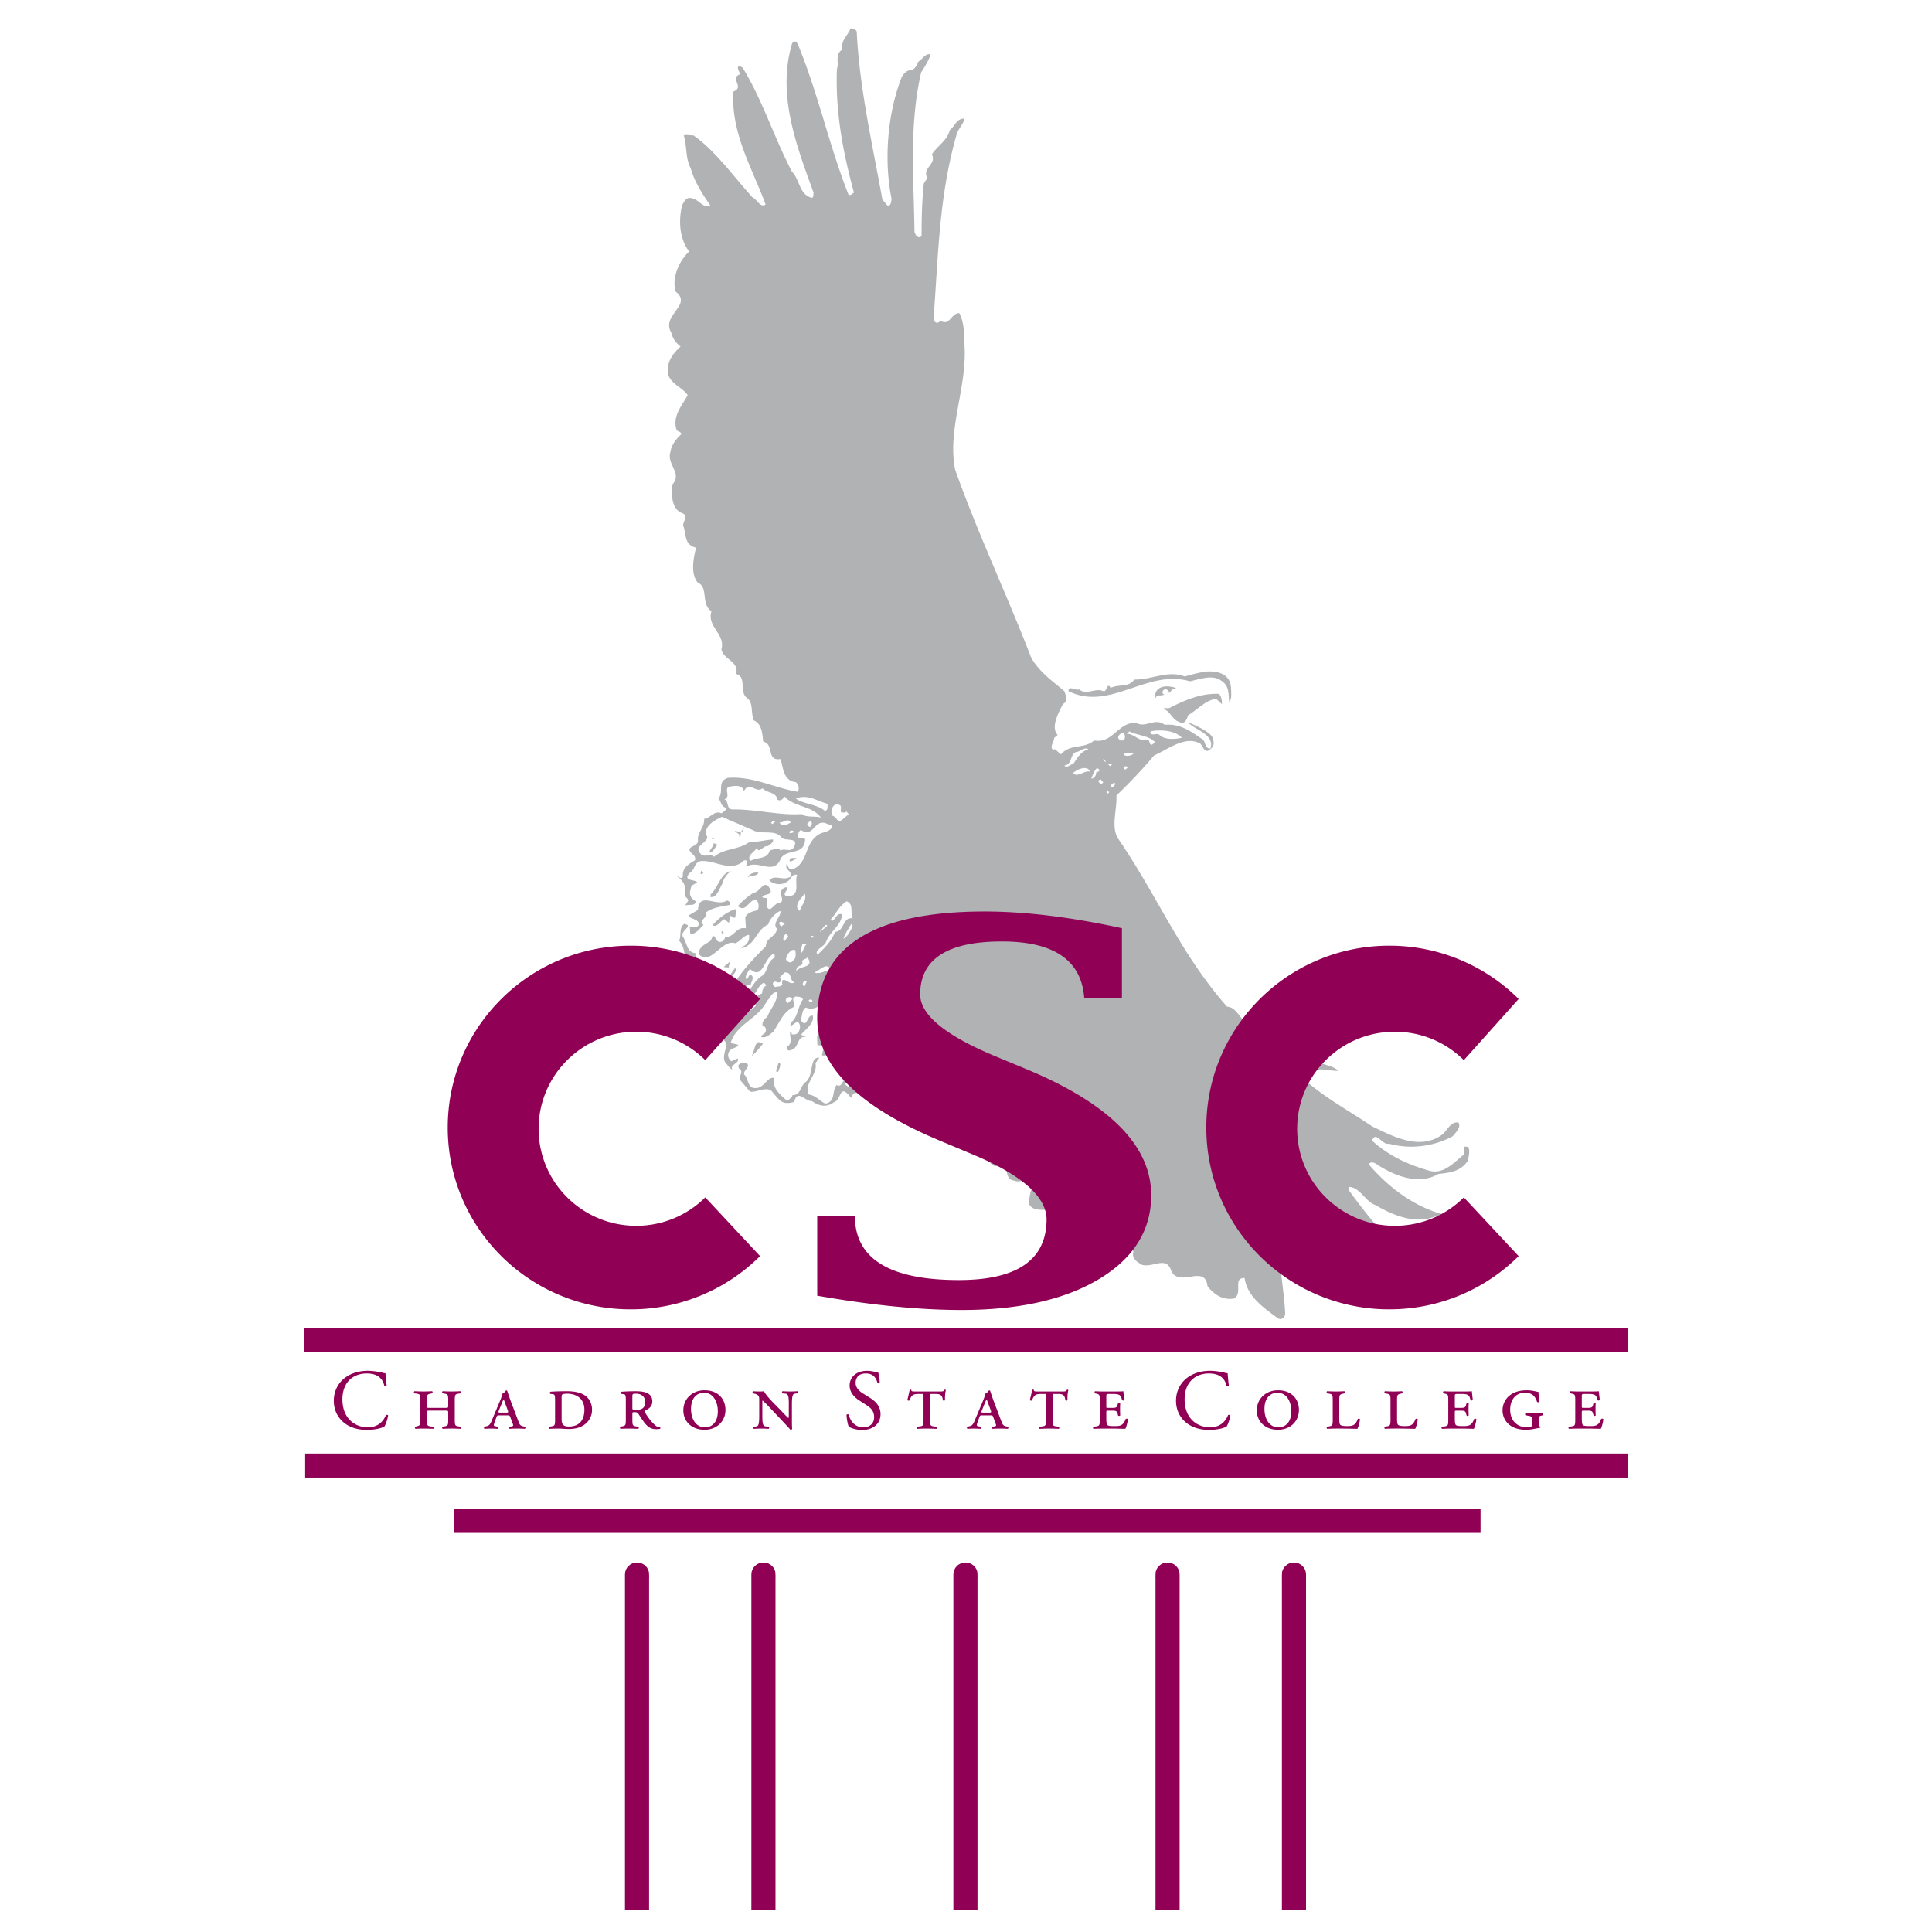
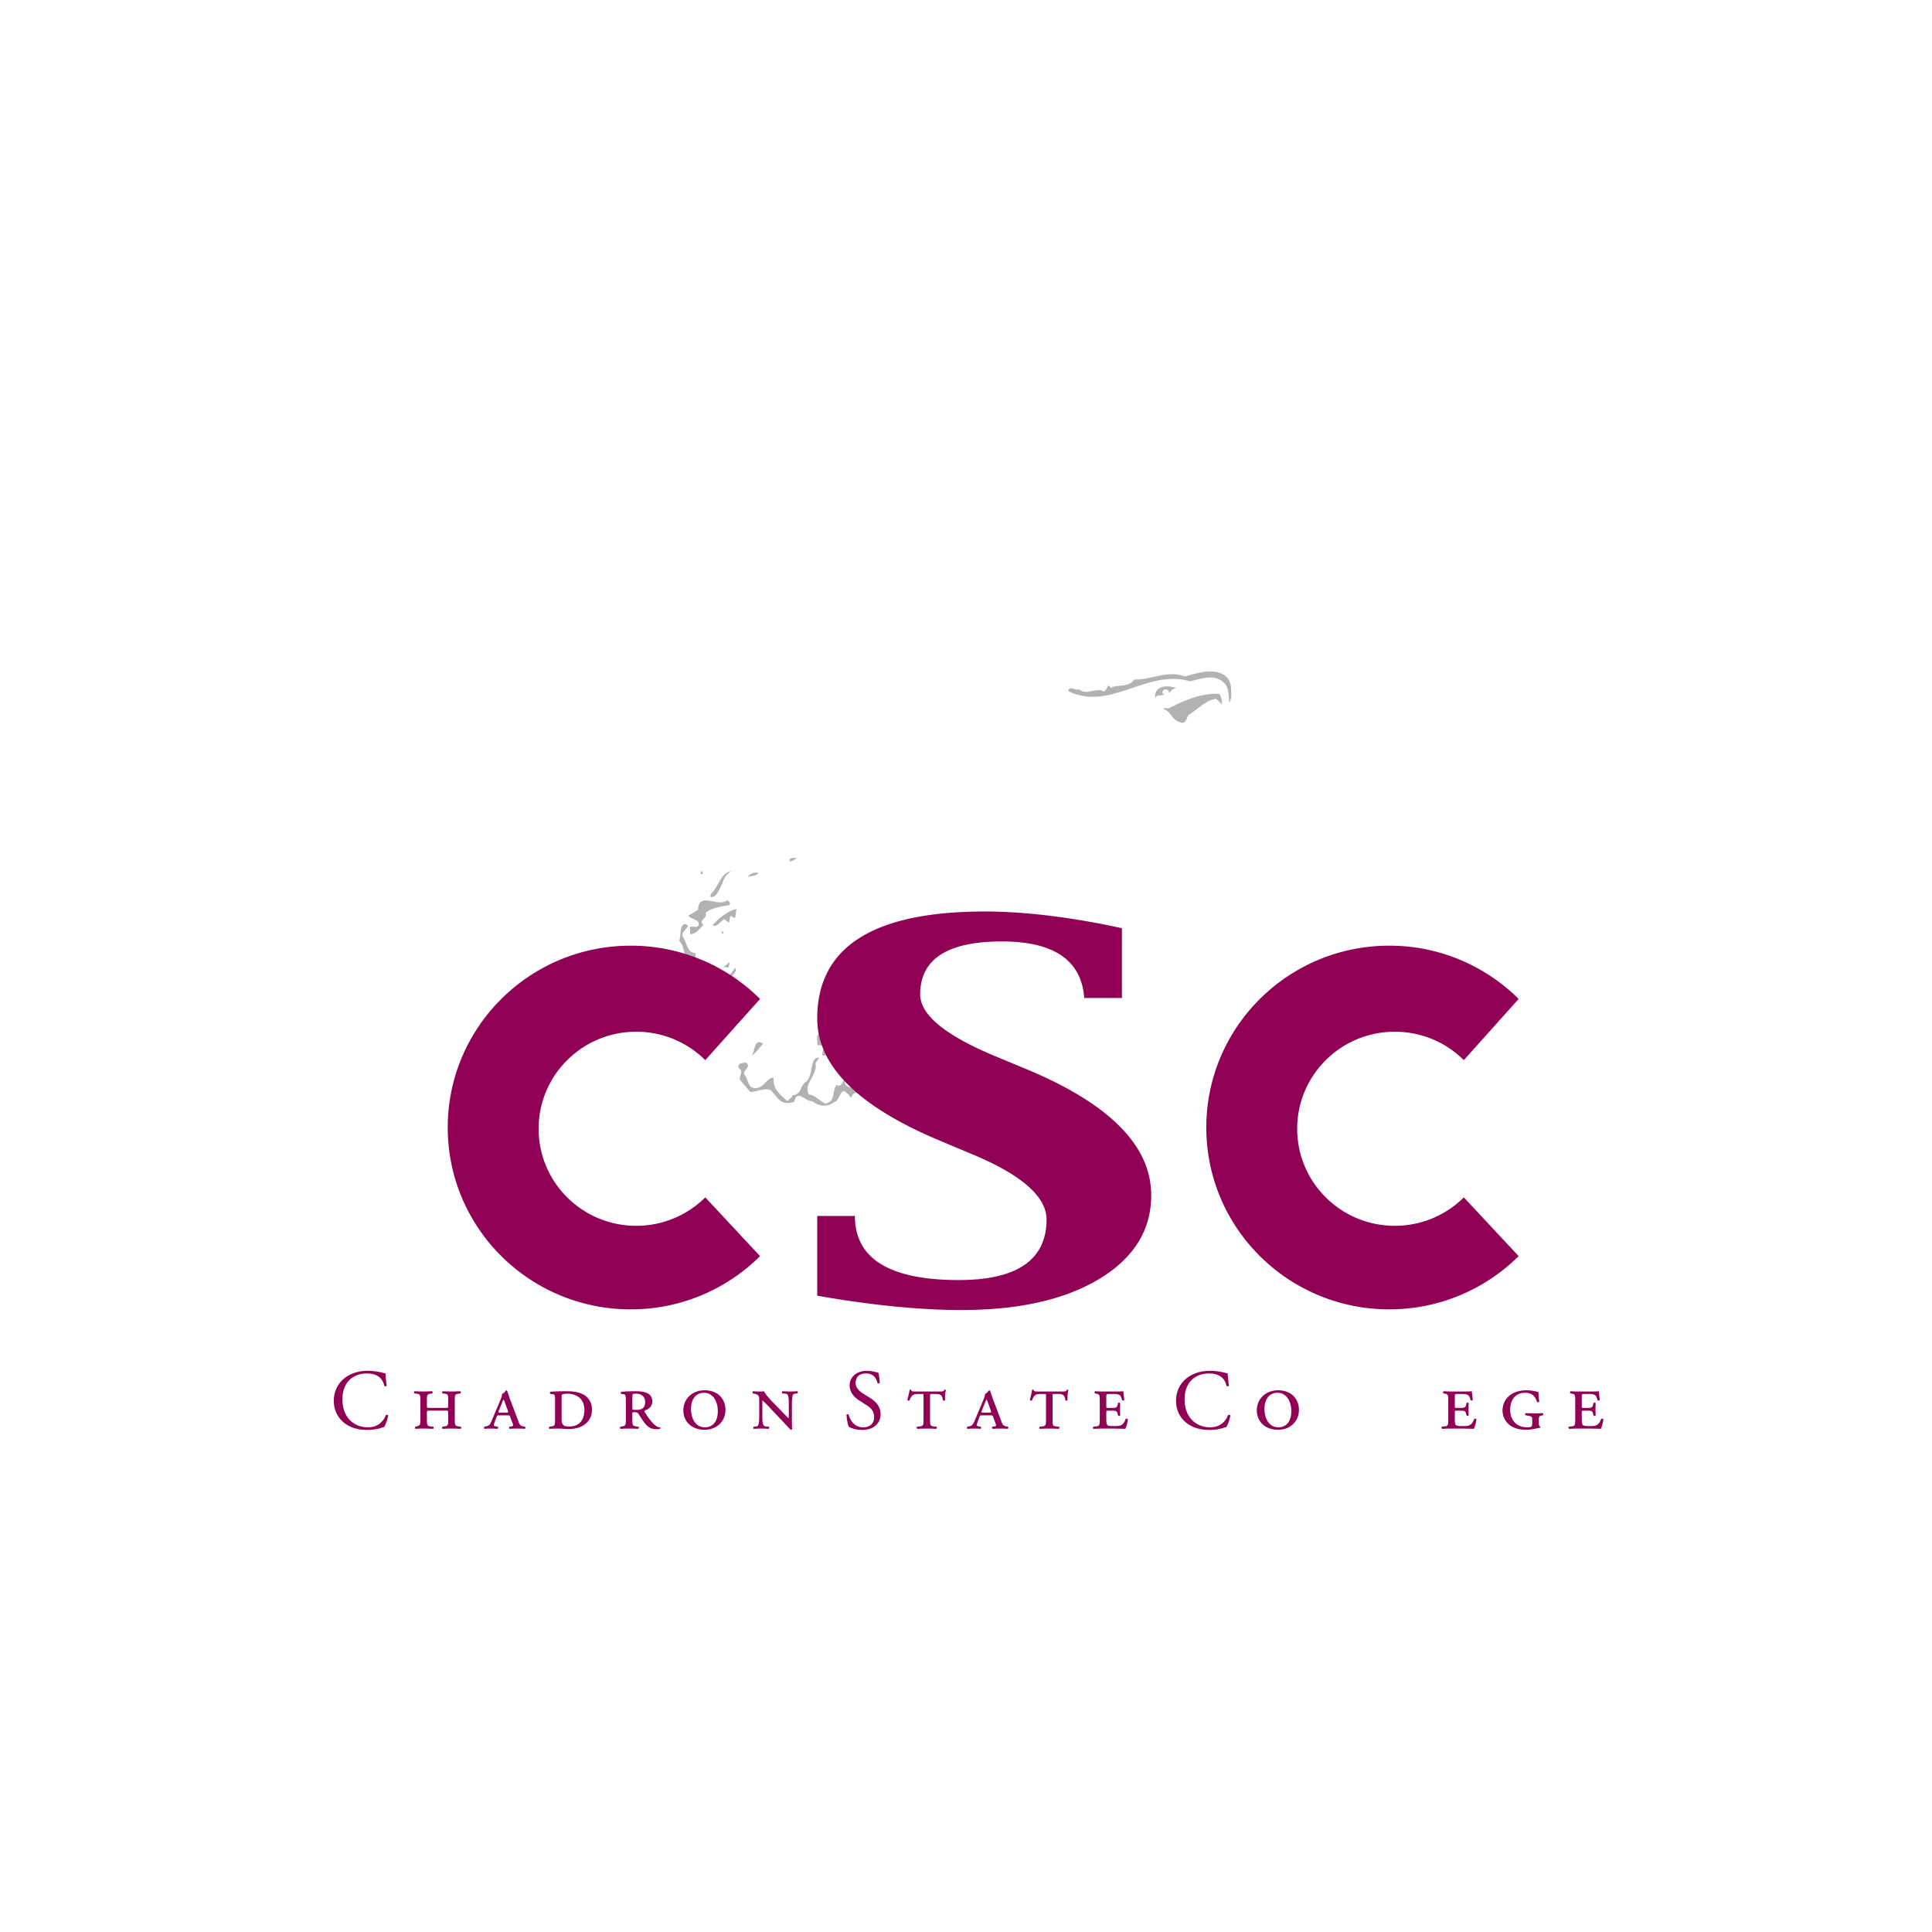
<svg xmlns="http://www.w3.org/2000/svg" width="2500" height="2500" viewBox="0 0 192.756 192.756">
  <g fill-rule="evenodd" clip-rule="evenodd">
    <path fill="#fff" d="M0 0h192.756v192.756H0V0z" />
-     <path d="M118.547 72.071c.594.755 2.682 1.162 2.225 2.606-.516.05-.479-.562-.738-.868-1.131-.785-2.275-1.647-3.828-1.493-1.023-.774-1.873.38-2.893-.211-1.803-.024-2.279 2.117-4.154 1.77-.988.885-2.408.297-3.311 1.393l-.613-.539c-.037.078-.111.044-.197.069-.34-.337.137-.739.129-1.171l.355-.299c-.721-.785.08-2.183.529-3.093.57-.288.262-.892.141-1.274-1.158-.995-2.488-1.895-3.303-3.33-2.434-6.321-5.35-12.434-7.595-18.775-.819-4.071 1.267-8.331.922-12.572-.016-1.089-.036-2.132-.504-3.039-.831-.02-.958 1.386-1.934.719-.003.24-.36.302-.481.158l-.165-.191c.488-6.433.538-12.299 2.292-18.448.146-.604.656-1.031.801-1.635-.746-.096-.972.771-1.475 1.144-.188.976-1.253 1.584-1.776 2.412.511 1.012-1.037 1.36-.445 2.351l-.357.541c-.184 1.696-.236 3.615-.225 5.246-.34.379-.656-.17-.71-.417-.064-5.289-.561-10.596.669-15.917.385-.565.717-1.137.948-1.765-.491-.213-.898.565-1.235.705-.121.343-.353.783-.742.868-.401-.047-.746.386-.913.67-1.458 3.737-1.778 8.389-1.01 12.166-.048.186-.023.692-.396.671l-.525-.615c-.986-5.528-2.273-10.982-2.558-16.764-.065-.134-.311-.362-.613-.298-.297.73-.997 1.223-.881 2.14-.702.49-.241 1.211-.48 1.896-.172 4.283.618 8.382 1.7 12.34-.179.096-.309.305-.542.208-1.982-5.017-3.072-10.311-5.169-15.277l-.407.002c-1.646 5.192.396 10.402 2.092 15.085-.069.153.063.426-.188.498-1.257-.337-1.177-1.799-1.979-2.618-1.784-3.41-2.935-7.155-4.927-10.384-.762-.418-.392.379-.206.656-1.18.413.479 1.28-.705 1.747-.263 4.123 1.882 7.652 3.212 11.257-.527.391-.854-.531-1.323-.717-1.922-2.135-3.719-4.666-5.871-6.168-.3.009-.693-.091-.973 0 .341 1.062.156 2.276.693 3.267.366 1.328 1.148 2.547 1.963 3.736-.683.336-1.146-.621-1.859-.74-.58-.139-.739.331-.969.719-.373 1.659-.231 3.326.708 4.604-.994.933-1.774 2.648-1.331 4.009 1.712 1.344-1.495 2.319-.448 4.085.129.562.455 1.007.927 1.384-.689.628-1.224 1.32-1.27 2.224-.151 1.383 1.378 1.732 1.98 2.62-.547 1.037-1.521 2.048-1.13 3.403.078.274.413.184.513.483-.57.531-1.01 1.092-1.122 1.856-.348 1.21 1.304 2.129.129 3.266.018 1.037 0 2.456 1.173 2.814.455.29-.002.774-.018 1.171.333.872.08 1.953 1.289 2.231-.247 1.025-.578 2.558.161 3.477 1.13.49.274 2.125 1.379 2.877-.488 1.521 1.423 2.268.989 3.79.256 1.083 1.735 1.135 1.483 2.458 1.095.326.236 1.777 1.085 2.406.647.463.345 1.492.669 2.229.775.304.856 1.296.931 2.103 1.157.275.265 1.99 1.749 1.748.229.869.298 2.206 1.5 2.3.324.254.357.661.218.969-2.309-.364-4.465-1.574-6.968-1.394-1.14.34-.389 1.341-.953 2.058.33.442.236.814.815.951-.055.233-.341.384-.519.531-.743-.333-1.104.501-1.731.546.066.856-.713 1.37-.612 2.152.036.646-1.083.528-.796 1.102.235.336.601.41.497.887-.576.336-1.328.78-1.2 1.59-.205.408-.427-.028-.641-.04.672.491 1.044 1.043.81 1.963.041.11.37.318.348.527l-.33.518c.245-.255 1.066.113 1.079-.474-.382-.209-.739-.632-.493-1.178-.004-.425.296-.491.642-.683-.096-.355-1.552-.084-.727-.977.545-.317.411-1.065 1.097-1.166 1.416-.133 3.025 1.208 4.322-.082l.271.019-.072.636c1.218-.793 2.755.953 3.463-.854.676-1.005 2.347-.242 2.419-1.894-.007-.189-.926.104-.672-.494-.009-.188.085-.315.234-.441 1.361.877 1.295-1.235 2.657-.596.178.089.397.047.481.263-.068.344-.654.554-1.042.638-1.836.776-1.217 2.998-2.932 3.625-.364.117-.465-.424-.56-.538-.253.602.496.643.432 1.225-.686.58-1.776-.287-2.156.472.602.401 1.27.471 1.919-.033.275-.274.371-.698.843-.567-.321.708.434 2.188-1.012 2.112-.555-.113.055-.536.037-.855-.337-.097-.65.258-.651.552-.014.343.346.765-.109 1.008-.496-.159-.936 1.12-1.305.324l.006-.821c-.128-.038-.349.005-.443-.106.093-.369 1.174-.119.741-.87-.566-.963-.925.352-1.611.444a6.539 6.539 0 0 0-1.575 1.331c.845.635.969-.479 1.77-.674.306.175.408.713.208 1.074-.468.114-1.022.243-1.235.708l.069 1.101c-1.005-.22-1.16.974-2.091.841.005.192-.09.317-.238.447-.854.43-.693-1.297-1.175-.07-.534.395-1.196.576-1.202 1.35 1.153 1.29 2.268-1.529 3.625-1.084.497-.132.841-.804 1.384-.827.108.484-.17 1.056-.725 1.185l.013.136c1.447-.404 1.354-1.77 2.633-2.366.14-.552.748-1.157 1.201-1.35.155.542-.862 1.21-.331 1.776-.091.843-1.093.87-1.109 1.747-1.64 1.672-3.486 3.516-4.04 5.866-.835.461-.8 1.398-1.062 2.047-.073.209.045.348.048.535.817-.541.931-2.08 2.219-2.012.421-.406.913-1.203 1.592-1.002.146.164.32.307.211.541-.838.754-1.838 1.264-2.447 2.404-.649-.227-.667.654-1.012.852 1.176.357-.09 1.566.466 2.398.245.223.395.582.681.676-.294-.521.796-.619.526-1.115l-.624.287c-.321-.258-.411-.666-.217-.973.263-.416.763-.311.913-.67l-.767-.184c.623-1.965 2.683-2.303 3.647-4.219.327-.279.475-.889.983-.832.084.938-.664 1.615-.976 2.455-.319.225-.51.479-.474.881.324.018.438.449.25.705-.127.156-.377.219-.372.416.443.15.865-.25 1.221-.555.651-.98.972-1.975 2.076-2.471.148-.367-.403-.721.115-1.008.322.014.617.004.75.281-.54.744-.496 1.809-1.229 2.33l-.041.373.703-.494c.376.26.299.709.128 1.045-.162.23-.381.273-.672.23-.046-.053-.013-.131-.032-.211l-.137.014c-.069.398.309 1.139-.347 1.451-.03.266.166.438.421.316.888-.217.541-1.465 1.548-1.301l-.541-.219c.407-.539 1.359-1.1 1.177-1.904-.6-.168-.532 1.404-1.205.434.181-.443.08-.984.515-1.252 1.208.521 1.915-.99 3.047-.736.643-.207 1.26-.441 1.367-1.154.604-.367.629-1.299 1.438-1.309.338-.383.363-1.13 1.038-1.119.501.346-.225.576-.157.955-.411.535.055 1.443-.795 1.824l-.393-.344c-.838.283.053 1.263-.777 1.431-.601 1.041-.07 2.854-.782 3.936.805.521-.418 1.605.025 2.484l.268.014c.582-.635-.321-1.994.851-2.111l.298-.256c.639-1.889.617-3.891 1.614-5.598-.053-1.014.516-2.025.442-3.066-.41.057-.796.385-1.254.138.803-.432 2.014-1.406 2.879-.692-.313 1.667-.035 3.255-.892 4.707-.429-.029-.237-.523-.318-.795-.44.561.068 1.818-.99 2.131.383.213 1.034-.098.938.559-.113.053-.231.148-.365.117.275.203.468.422.427.795-1.378.248.538 1.473-.744 1.879-.133-.271-.101-.588-.173-.916l-.105-.004c.254.654-.701.973-.497 1.574.321.258.967.293.873.898l-.242 1.453c-.467.35-.867.785-1.108 1.275.092.111.315.072.446.102.66-.842 1.542-1.539 1.535-2.688l-.287-.334c.459-1.975.748-4.096 1.133-6.154.866.23-.17 1.775 1.029 1.926.253.414-.216 1-.063 1.541 1.797.365.127 2.301 1.92 2.668 1.264.045.66 1.609 1.621 2.195.417 1.148 1.38 1.916 1.787 3.119-.299 1.742 1.912 1.754 2.269 3.184 1.068.598.582 2.783 2.361 2.057.553.354.189 1.477 1.094 1.578.953.404 1.707-.812 2.346-.24-.537.744-.883 1.658-.805 2.648.389.639 1.27.473 1.834.527.561.541 1.068 1.07 1.898 1.094.502-.135 1.357-.326 1.295.496.666 1.08 1.996-.234 2.873.375.137.699-.51 1.92.494 2.133.744.336 1.439-.824 1.988.055-.213.709.371 1.033.879 1.332 1.154.275 2.451-.965 2.92.664.881 1.57 3.344-.748 3.59 1.455.664.836 1.516 1.416 2.639 1.234.951-.557-.174-2.061 1.062-2.049.252 1.855 1.936 2.992 3.334 4.025.379.213.766-.117.711-.6-.125-2.541-.764-5.082-.398-7.652.326-.039.717-.656.979-.107.842 2.42 2.742 5.008 4.707 6.527.605.115 1.098-.207 1.562-.496-.229-.873-.592-1.717-.736-2.604-.828-1.809-1.654-3.611-2.453-5.443.111-.289.453-.193.633-.104 1.621 2.439 3.832 5.387 7.408 4.49l.549-.074c-2.199-1.857-4.189-4.365-5.943-6.785l.027-.264c1.135.008 1.648 1.451 2.66 1.801 1.725 1.002 4.037 2.037 6.168 1.061l.645.033-.016-.137c-2.928-.799-5.449-2.674-7.455-5.023.283-.383.707-.066.959.105 1.586 1.018 4.039 2.035 5.996.861 1.094-.102 2.242-.248 2.924-1.305.1-.422.24-.971.066-1.361-.879-.311-.119.641-.604.854-.893.752-1.93 1.865-3.266 1.5-2.145-.602-4.094-1.506-5.736-3.008.385-1.051.971.477 1.691.305 2.146.594 4.473.271 6.363-.748.316-.406.848-.857.557-1.377-.826-.074-1.088.812-1.646 1.24-2.25 1.611-4.969.102-6.945-.836-2.662-1.801-5.568-3.297-7.793-5.658.645-.205 1.406.211 2.127.033.75-.197 1.525.113 2.256.074-.43-.506-1.346-.5-1.916-.934-1.377-.771-2.732-1.648-4.307-2.051-.623-.969-1.74-1.086-2.5-1.789-1.15-.094-1.207-1.531-2.357-1.627-4.65-5.271-6.912-10.971-10.795-16.655-.863-1.196-.16-2.944-.242-4.414a51.583 51.583 0 0 0 3.756-3.99c1.445-.637 3.082-2.014 4.604-1.186.273.253.305.711.73.733.518-.291.75-.536.525-1.271-.229-.732-2.455-1.58-2.455-1.58z" fill="#b0b2b4" />
    <path d="M118.217 67.491c-1.734-.658-3.244.328-5.049.31-.607.847-1.586.42-2.354.834-.078-.088-.113-.25-.277-.203-.1.183-.154.419-.387.565-.812-.473-1.717.436-2.482-.216-.424.164-1.057-.462-1.07.18 4.193 2.049 7.824-2.264 12.135-.987.992-.214 2.205-.707 3.107-.068.859.527.705 1.425.807 2.206.146-.35.25-.35.168-1.539-.102-1.483-1.609-1.64-2.393-1.578s-2.205.496-2.205.496z" fill="#b0b2b4" />
    <path d="M116.105 70.763c.607.114.83 1.032 1.535 1.257.584.326.752-.255.908-.67.92-.535 1.729-1.502 2.795-1.63l.561.533a1.518 1.518 0 0 0-.264-1.028c-1.854-.072-3.441.637-5.014 1.434l-.51-.005-.011.109z" fill="#b0b2b4" />
    <path d="M84.837 96.211c.021.076.129.082.182.089l.146-.126-.227-.147c-.032.078-.016.162-.101.184z" fill="#fff" />
    <path fill="#dfe0e1" d="M113.957 75.61l-.207.177.207-.177z" />
    <path d="M67.76 93.856c.436.447.477 1.042.582 1.58.28-.094.57-.292.714.12-.333.329.149.358.319.495.302-.25-.144-.642.054-.955-.938-.026-.879-1.088-1.301-1.649-.313-.601 1.168-1.082.14-1.27-.555.369-.267 1.183-.508 1.679zM72.696 96.533l.121-.583-.624.527.503.056zM72.368 98.299c.369.076.125-.395.325-.521.266-.406.956-.85.648-1.213-.357.542-.9 1.097-.973 1.734zM71.306 99.633c.493.154.421-.408.783-.521l.03-.264c-.399-.051-.794.382-.813.785zM70.426 100.752c.312.369-.062 1.066.375 1.279.058-.051.108-.047.218-.041-.649-.703.656-1.326.121-1.836.035.401-.457.483-.714.598zM69.89 87.196c.133.034.222-.039.283-.091l-.195-.222c-.088.073-.02.211-.088.313zM70.881 89.491c.661.114.873-.83 1.197-1.349.083-.502.615-1.139.892-1.232-1.064.131-1.285 1.61-2.061 2.318l-.028.263z" fill="#b0b2b4" />
    <path d="M68.679 91.347c.201.412 1.131.302 1.031.958-.257.361-.542.028-.912.194.107.247-.006.536.107.727.662-.124.874-.594 1.29-.944-.621-.487.476-.645.189-1.216.706-.544 1.574-.607 2.403-.776.132-.203-.06-.432-.275-.443-.993.698-2.776-.978-2.879.939l-.954.561zM74.603 87.511c.34-.146.9-.086 1.073-.426-.364-.124-.902.084-1.073.426zM78.791 85.95c.247-.011.479-.164.687-.336-.194.015-.793-.148-.687.336zM71.084 92.31c.483.258.776-.417 1.171-.605l.474.371.129-.688c.212.01.297.229.494.162l.124-.873c-.804.193-1.742.889-2.392 1.633zM71.998 93.074c.018.079.101.06.156.065l.058-.055-.168-.195c-.06.055-.063.103-.046.185zM68.529 96.912c.363-.35.896.932.851-.135-.229-.338-.727-.015-.851.135zM70.052 96.309c.071.082.157.062.211.062l.057-.051-.166-.199c-.083.023-.066.103-.102.188zM70.676 97.271c.235-.199.961-.67.543-1.037-.071.395-.87.543-.543 1.037zM70.297 98.746c-.743.385.237.76.083 1.23.006-.58.965-.959.909-1.686-.518-.428-.928.588-1.386.113-.123.394.399.044.394.343zM74.965 105.355c.434-.273.791-.809 1.159-1.219-.903-.64-.76.782-1.159 1.219zM73.815 107.721l1.026 1.203c.723.061 1.347-.461 2.066-.154.819.902 1.016 1.547 2.328 1.168.312-1.367 1.129.008 1.762-.09.675.49 1.461.693 2.198.119.718-.174.559-1.674 1.385-.828l.333.391c.103-.184.19-.5.458-.486l.105.012c.06-.771-1.422-.291-1.146-1.342-.324.029-.306.834-.865.537-.494.559-.047 1.676-1.122 1.857-.59-.273-.959-.826-1.652-.916-.557-1.072.949-2.004.666-3.113l.386-.568c-1.018-.051-.532 1.654-1.287 2.391-.661.359-.472 1.361-1.392 1.359-.029.266-.337.387-.522.592-.733-.686-1.437-1.154-1.361-2.316-.639-.092-.952 1.033-1.785 1.02-.869.057-.697-1-1.149-1.348-.137-.457.733-.758.211-1.188-.352.01-1.03.053-.709.602.48.268-.024.689.066 1.098zM88.422 95.981c.14-.02.294.041.395-.138.049-.184-.175-.388-.423-.315-.075.156-.031.263.028.453zM81.517 103.391l.039.883.642.035-.188.979c.34.098.548-.08.764-.307-.16-.779.272-1.77.994-2.426-.409-.715.77-1.375.268-1.955-.137.256-.095.605-.439.797-.335-.152-.393-.818-.908-.824-.583.876-.595 1.997-1.172 2.818z" fill="#b0b2b4" />
-     <path d="M77.458 106.955c.292.047.218-.281.344-.432-.013-.131.19-.492-.135-.457-.063.288-.25.538-.209.889zM88.215 97.891c.044.055.099.057.186.039l.057-.053-.168-.197c-.059.054-.067.105-.075.211zM83.187 104.631l.13.033-.017-.32c-.116.051-.078.211-.113.287z" fill="#b0b2b4" />
-     <path d="M106.184 76.381c.266.31.607-.125.914-.188.355-.543.787-1.295 1.5-1.416-.395-.338-.809.253-1.266.257-.633.336-.324 1.234-1.148 1.347zM107.045 77.15c.488.457 1.086-.29 1.689-.173-.172-.627-1.232-.308-1.689.173zM111.58 73.66c.09.166.217.251.436.216.277-.09.238-.442.172-.631-.256-.307-.745.198-.608.415zM112.412 73.201c.838.022 1.322.954 2.178.573.09.17.064.378.236.523.154.061.264-.173.404-.246-.574-.673-1.73-.657-2.551-1.072l-.267.222zM110.115 75.718l-.06.052.215.247.06-.048-.215-.251zM108.877 77.682c.35-.01.5-.377.502-.67.178.09.256-.12.371-.167l-.297-.233c-.307.304-.465.782-.576 1.07zM110.736 76.445l.234-.198c-.164.043-.248-.172-.402.006l.168.192zM112.967 75.287l.146-.127-.998.026c-.006.294.535.272.852.101zM114.748 73.063c.193.464.646-.017.941.271.537.507 1.547.422 2.232.278-.676-.729-1.984-.831-3.025-.672l-.148.123zM109.836 78.265l.236-.203-.287-.333-.234.203.285.333zM112.262 76.795l.297-.25c-.127-.088-.359-.178-.465.054l.168.196zM110.842 78.428l.117.139c.148-.127.471-.349.193-.499-.095.128-.316.175-.31.36zM110.396 79.042l.121.136.146-.122-.164-.195c-.085.021-.097.13-.103.181zM77.044 82.225l.295-.247-.116-.139-.3.248.121.138zM77.764 82.052c.293.527.756.229 1.13.011-.29-.527-.79.088-1.13-.011zM78.714 82.981c.103.301.343.047.506.061-.103-.299-.334-.154-.506-.061zM80.549 82.256c.068.085.128.274.297.231.2-.124.211-.471.006-.588-.094.131-.344.2-.303.357zM72.271 79.748c.498.16.131 1.047.862 1.008 2.322-.031 4.675.632 6.878.464.391.39 1.411.148 1.9.368-.838-1.221-2.661-1.032-3.647-2.125-.158.178-.244.497-.685.338-.153-.835-1.063-.647-1.494-1.151-.707.547-1.287-.788-1.862.271-.171-.672-.965-.533-1.574-.407-.36.356.272.975-.378 1.234zM82.313 80.911c.361-.106.21-.466.265-.704-.997-.269-1.993-1.013-3.175-.544.692.569 2.097.541 2.91 1.248zM83.091 81.409c.344.049.439.694.871.423l.714-.598-.238-.285c-.108.238-.358.066-.527.103-.125-.323.212-.708-.316-.786-.523-.136-.836.752-.504 1.143zM79.551 90.61l.236.28c.171-.579.734-1.054.513-1.734-.344.434-.878.884-.749 1.454zM84.148 93.661c.37-.164.676-.76.913-1.201l-.129-.273c-.266.463-.62.953-.784 1.474zM80.206 98.381l.047.059.249-.547c-.246-.225-.598.312-.296.488zM74.455 97.693c.305-.059.144-.557.555-.369.236.279-.072.635-.103.906-.991-.029-.564 1.244-1.393 1.412.095.354-.548.557-.23.867 1.401-.748 1.446-2.373 2.892-3.256.464-.531.357-1.312 1.105-1.703.016-.151.058-.288-.093-.407-1.029.535-1.047 2.668-2.377 1.534-.195.307-.532.684-.356 1.016zM75.027 99.381c.258.357.667-.182.999-.264.033-.32.095-.613.442-.807l-.241-.277c-.654.311-.646.977-1.2 1.348zM77.761 97.555c.178.086.107.25.09.408-.266.223-.535-.273-.741.139-.049.186.159.254.224.387.256-.115.566.008.735-.279-.097-.111.003-.287-.009-.424.499-.133.697.52 1.215.227-.593-.217-.18-1.053-.994-.988l-.52.53zM78.424 99.889l.167.195.471-.4c-.169-.389-.788-.155-.638.205zM80.67 99.824c.069.082.142.168.278.148l.119-.102c-.062-.188-.275-.2-.397-.046zM77.777 92.246l.168.197.359-.304c-.175-.142-.69-.328-.527.107zM78.24 93.925l.404-.483c-.282-.633-.67.231-.404.483zM82.875 91.752l.12.142c.454-.192.446-.859 1.017-.666-.038 1.091-1.243 1.716-1.595 2.741-.137.497-1.271.785-.842 1.287.693-.682 1.417-1.391 1.734-2.281.945-.026.763-1.557 1.765-1.344-.294-.52.157-1.426-.594-1.708-.723.41-1.054 1.218-1.605 1.829zM78.42 95.747c.134.228.518.429.688.094.375-.217.269-.704.248-1.024-.429-.265-.951.554-.936.93zM80.885 93.431c.051.241.346.045.483.026-.197.067-.328-.207-.483-.026zM81.826 92.975l.709-.601c-.125-.325-.435.27-.612.419-.081.025-.095.131-.097.182zM79.863 95.11c.275-.043.286-.625.584-.873-.63-.437-.399.668-.584.873zM79.476 96.688l-.133.445c.133-.922 2.014-.393 1.23-1.61-.156.177-.391.134-.555.37.236.568-.519.343-.542.795zM81.246 97.029c.541.211 1.071-.188 1.594-.289-.288-.817-1.091.1-1.594.289zM84.049 96.3c.251.415.78.495.393 1.062.697.279.585-.688 1.071-.902-.222-.441.372-.701.198-1.085l-.555-.346c-.498.369-.572 1.057-1.107 1.271zM82.355 98.209c.084.215.36.18.541.217.19-.736.974-.242 1.327-.785-.535-.51-1.242.279-1.849.406l-.019.162zM82.148 104.014c.826-.41.249-1.508 1.075-1.918l-.277-.918c-.007 1.064-1.438 1.785-.798 2.836zM86.111 99.857l.12.139.357-.303-.273-.441c-.397.139-.044.373-.204.605zM85.441 102.537c.869-.299.53-1.168.899-1.814l-.289-.338c-.569.529-.78 1.48-.61 2.152zM71.201 84.12l-.069-.378c.051-.041.271-.131.319-.172l-.929.135.043-.208c-.537-.985.753-1.693 1.461-2.001l2.275.979-.27.553-.7-.125c.003.191.571.191.416.608.246-.011.078-.447.223-.572l.331-.464.789.338c.914.531 2.23-.143 2.907.773.366.368 1.795-.112 1.192.97-.325.519-.948.032-1.329.306-.254-.415-.699-.039-1.051-.036-.238.978-1.337.651-1.976 1.095-.332-.687.467-.831.72-1.428.013.857.644-.205 1.059-.076.185-.199.602-.312.506-.666-.734.038-1.648.284-2.408.299-1.079.764-2.433.557-3.47 1.431-.466-.42-1.049.211-1.416-.396-.52-.616.471-.921.697-1.38l.453-.06.156.097.071.378c.014.374-.386.564-.425.94.374.017.539-.51.813-.786l-.388-.154z" fill="#fff" />
    <path d="M115.27 69.716c.002-.015.061-.378.414-.333.088.024.373-.044.494-.07-.234-.07-.301-.357-.004-.53.248-.073.553.175.438.382.266-.207.227-.295.367-.38.137-.089.377-.14.377-.14-1.471-.485-2.276.146-2.086 1.071z" fill="#b0b2b4" />
-     <path fill="#900055" stroke="#900055" stroke-width="1.218" stroke-miterlimit="2.613" d="M161.797 133.127H30.96v1.174h130.837v-1.174zM161.783 145.627H31.055v1.182h130.728v-1.182zM147.104 151.146H45.938v1.182h101.166v-1.182z" />
-     <path d="M34.385 137.49c.626-.484 1.424-.725 2.316-.725.463 0 1.115.094 1.518.205.103.025.163.043.24.035.009.195.051.732.12 1.252-.043.061-.171.068-.231.018-.129-.58-.515-1.244-1.758-1.244-1.312 0-2.427.826-2.427 2.592 0 1.789 1.141 2.779 2.547 2.779 1.106 0 1.595-.717 1.792-1.221.06-.041.188-.025.223.035-.06.443-.283 1.006-.412 1.168a1.92 1.92 0 0 0-.3.084c-.188.07-.806.197-1.355.197-.772 0-1.51-.154-2.136-.572-.686-.469-1.218-1.244-1.218-2.344 0-.944.429-1.755 1.081-2.259zM44.411 140.467c.274 0 .309 0 .309-.223v-.52c0-.588-.034-.623-.403-.682l-.163-.025c-.06-.043-.052-.188.017-.213.334.016.601.025.875.025.275 0 .541-.01.875-.025.068.025.077.17.018.213l-.163.025c-.369.059-.403.094-.403.682v1.91c0 .588.034.631.403.682l.197.025c.06.043.051.188-.018.213-.36-.016-.643-.025-.909-.025-.274 0-.54.01-.875.025-.069-.025-.077-.17-.017-.213l.163-.025c.369-.061.403-.094.403-.682v-.674c0-.213-.017-.223-.309-.223h-1.51c-.292 0-.309.01-.309.223v.674c0 .588.034.639.403.682l.231.025c.06.043.051.188-.017.213a23.385 23.385 0 0 0-.943-.025c-.274 0-.541.01-.807.025-.068-.025-.077-.17-.017-.213l.094-.025c.36-.094.403-.094.403-.682v-1.91c0-.588-.034-.631-.403-.682l-.197-.025c-.06-.043-.051-.188.017-.213.369.016.635.025.91.025s.54-.01.84-.025c.069.025.077.17.017.213l-.128.025c-.36.068-.403.094-.403.682v.52c0 .223.034.223.309.223h1.51zM49.9 140.936c-.188 0-.206-.018-.111-.248l.309-.758a1.93 1.93 0 0 1 .137-.291h.017c.026.043.06.111.128.307l.266.727c.094.246.068.264-.155.264H49.9v-.001zm.729.273c.197 0 .223.008.292.203l.206.555c.103.264.111.314-.112.35l-.172.025c-.077.035-.068.188.018.213.214-.016.463-.025.771-.025.292 0 .489.01.712.025.086-.016.103-.17.026-.213l-.137-.025c-.309-.061-.386-.17-.489-.451l-.772-2.039c-.197-.52-.334-.963-.369-1.049-.017-.051-.068-.066-.137-.041a.756.756 0 0 1-.36.324c-.017.16-.077.365-.223.715l-.824 1.961c-.171.41-.266.504-.532.562l-.197.043c-.06.043-.06.18.017.213.154-.008.36-.025.601-.025.24 0 .463.01.677.025.086-.016.095-.17.026-.213l-.231-.043c-.163-.033-.189-.068-.094-.34l.197-.547c.068-.195.094-.203.292-.203h.814zM56.033 139.477c0-.186 0-.297.051-.332.069-.059.232-.094.515-.094.969 0 1.707.547 1.707 1.594 0 1.041-.506 1.68-1.536 1.68-.651 0-.737-.271-.737-.818v-2.03zm-.652 2.158c0 .588-.034.621-.403.682l-.164.025c-.06.043-.051.188.017.213.335-.016.601-.025.875-.025.129 0 .292.01.463.018.181.018.377.025.566.025.429 0 .909-.068 1.295-.264.687-.35 1.038-.973 1.038-1.646 0-.783-.403-1.406-1.184-1.67-.403-.137-.823-.188-1.304-.188-.695 0-1.175.016-1.655.051-.078.025-.086.188-.009.213l.258.033c.197.027.206.172.206.725v1.808h.001zM63.091 139.291c0-.223.06-.24.377-.24.6 0 .9.375.9.803 0 .588-.292.809-.849.809-.42 0-.429 0-.429-.213v-1.159h.001zm-.652 2.344c0 .588-.035.605-.403.682l-.128.025c-.077.035-.068.188.017.213.3-.016.566-.025.84-.025.266 0 .549.01.91.025.068-.025.077-.17.017-.213l-.197-.025c-.369-.051-.403-.094-.403-.682v-.605c0-.119.018-.137.24-.137.137 0 .274.033.343.137.18.271.412.648.625.92.377.479.687.641 1.201.641.163 0 .283-.018.36-.043.034-.025.034-.104 0-.137a.765.765 0 0 1-.455-.18c-.283-.23-.66-.646-1.089-1.363-.026-.043-.034-.094 0-.129.334-.119.764-.365.764-.912 0-.895-.867-1.021-1.665-1.021-.471 0-.952.016-1.423.051-.086.025-.069.205 0 .213l.24.033c.197.027.206.172.206.725v1.807zM70.236 138.957c.943 0 1.381.922 1.381 1.834 0 1.168-.626 1.611-1.278 1.611-.995 0-1.397-.947-1.397-1.824-.001-1.203.677-1.621 1.294-1.621zm.06-.246c-1.244 0-2.119.869-2.119 2.002 0 1.074.789 1.936 2.119 1.936 1.209 0 2.084-.834 2.084-1.986 0-1.04-.703-1.952-2.084-1.952zM78.701 140.143c0-.852-.051-1.074-.369-1.1l-.275-.025c-.06-.051-.051-.172.017-.213.318.016.515.025.764.025s.438-.01.712-.025c.069.041.069.17.009.213l-.258.025c-.223.025-.292.256-.292 1.1v1.432c0 .172 0 .861.026.99-.026.051-.103.094-.18.076-.095-.119-.266-.299-.798-.869l-1.303-1.381a10.898 10.898 0 0 0-.661-.658c-.034 0-.034.094-.034.359v1.125c0 .852.051 1.074.369 1.1l.274.025c.069.051.052.17-.017.213a14.118 14.118 0 0 0-.764-.025c-.249 0-.412.01-.712.025-.069-.033-.069-.17-.009-.213l.258-.025c.223-.025.291-.256.291-1.1v-1.527c0-.279-.008-.398-.18-.527a1.027 1.027 0 0 0-.317-.119l-.129-.025c-.06-.051-.06-.18.017-.213.326.025.558.025.738.025.12 0 .24-.01.343-.025.171.324.489.689.84 1.049l.806.826c.188.188.686.725.781.793.051-.018.051-.137.051-.342v-.989h.002zM86.026 142.666c-.721 0-1.175-.223-1.338-.316-.103-.188-.214-.791-.231-1.193.042-.059.171-.076.206-.025.128.436.48 1.271 1.476 1.271.72 0 1.072-.469 1.072-.98 0-.375-.077-.793-.703-1.193l-.815-.529c-.429-.281-.926-.768-.926-1.467 0-.809.635-1.467 1.75-1.467.266 0 .574.053.797.111.111.035.232.051.3.051.077.205.154.684.154 1.041-.034.051-.172.076-.214.025-.111-.408-.343-.963-1.167-.963-.841 0-1.021.555-1.021.945 0 .494.411.854.729 1.049l.686.426c.54.334 1.072.828 1.072 1.637 0 .938-.712 1.577-1.827 1.577zM92.141 139.299c0-.223-.009-.223-.18-.223h-.266c-.523 0-.746.053-.952.641-.085.051-.18.025-.214-.043.094-.367.188-.793.231-1.006.034-.035.12-.035.154 0 .009.17.129.162.472.162h2.385c.317 0 .377-.01.446-.162.06-.035.128-.018.154.025-.069.221-.103.674-.085.996-.034.068-.181.078-.215.01-.06-.555-.283-.623-.798-.623h-.291c-.163 0-.189 0-.189.223v2.336c0 .588.035.639.403.682l.231.025c.06.043.052.188-.017.213a21.528 21.528 0 0 0-.943-.025c-.274 0-.583.01-.943.025-.069-.025-.077-.17-.018-.213l.232-.025c.369-.043.403-.094.403-.682v-2.336zM98.086 140.936c-.189 0-.207-.018-.113-.248l.309-.758c.078-.18.113-.256.139-.291h.018c.025.043.059.111.127.307l.268.727c.094.246.068.264-.156.264h-.592v-.001zm.728.273c.197 0 .223.008.291.203l.205.555c.104.264.113.314-.111.35l-.17.025c-.078.035-.07.188.016.213.215-.016.463-.025.773-.025.291 0 .488.01.711.025.086-.016.104-.17.025-.213l-.137-.025c-.309-.061-.387-.17-.488-.451l-.773-2.039c-.197-.52-.334-.963-.367-1.049-.018-.051-.068-.066-.139-.041-.041.102-.205.264-.359.324-.018.16-.078.365-.223.715l-.824 1.961c-.172.41-.266.504-.532.562l-.197.043c-.06.043-.06.18.017.213.154-.008.36-.025.6-.025s.463.01.678.025c.086-.016.094-.17.025-.213l-.23-.043c-.164-.033-.189-.068-.096-.34l.197-.547c.068-.195.096-.203.293-.203h.815zM104.363 139.299c0-.223-.008-.223-.18-.223h-.266c-.523 0-.746.053-.953.641-.086.051-.18.025-.215-.043.096-.367.189-.793.232-1.006.033-.035.119-.035.154 0 .008.17.129.162.473.162h2.383c.318 0 .379-.01.447-.162.059-.035.129-.018.154.025-.068.221-.104.674-.086.996-.035.068-.18.078-.215.01-.061-.555-.283-.623-.797-.623h-.293c-.162 0-.188 0-.188.223v2.336c0 .588.033.639.402.682l.232.025c.059.043.051.188-.018.213a21.567 21.567 0 0 0-.943-.025c-.275 0-.584.01-.943.025-.068-.025-.078-.17-.018-.213l.23-.025c.369-.043.404-.094.404-.682v-2.336h.004zM109.723 139.725c0-.588-.033-.613-.359-.682l-.119-.025c-.061-.035-.053-.18.016-.213.129.008.258.016.387.016.137.01.275.01.412.01h1.217c.379 0 .721-.01.799-.025.008.102.051.502.094.869-.033.068-.172.076-.223.016a1.203 1.203 0 0 0-.154-.408c-.137-.205-.523-.205-.729-.205h-.379c-.299 0-.309.01-.309.273v.947c0 .152 0 .17.164.17h.402c.455 0 .498-.068.566-.324l.043-.162c.043-.059.172-.051.215.018-.018.246-.018.4-.018.596 0 .213 0 .367.018.615-.043.066-.172.076-.215.016l-.043-.162c-.068-.256-.111-.324-.566-.324h-.402c-.164 0-.164.027-.164.197v.613c0 .256.018.52.094.613.078.086.232.119.723.119.549 0 .865-.025 1.113-.707.061-.059.197-.043.223.035-.041.357-.162.783-.256.945-.266-.008-.516-.016-.756-.016-.24-.01-.471-.01-.703-.01h-.754c-.275 0-.541.01-.953.025-.068-.025-.076-.17-.016-.213l.23-.025c.369-.043.402-.094.402-.682v-1.91zM118.412 137.49c.627-.484 1.424-.725 2.316-.725.463 0 1.115.094 1.518.205.104.025.162.043.24.035.008.195.051.732.119 1.252-.043.061-.17.068-.23.018-.129-.58-.516-1.244-1.76-1.244-1.311 0-2.426.826-2.426 2.592 0 1.789 1.141 2.779 2.547 2.779 1.107 0 1.596-.717 1.793-1.221.061-.041.188-.025.223.035-.061.443-.283 1.006-.412 1.168a1.94 1.94 0 0 0-.299.084c-.189.07-.807.197-1.355.197-.773 0-1.51-.154-2.137-.572-.686-.469-1.217-1.244-1.217-2.344 0-.944.428-1.755 1.08-2.259zM127.451 138.957c.945 0 1.383.922 1.383 1.834 0 1.168-.627 1.611-1.279 1.611-.994 0-1.398-.947-1.398-1.824-.001-1.203.677-1.621 1.294-1.621zm.061-.246c-1.242 0-2.119.869-2.119 2.002 0 1.074.791 1.936 2.119 1.936 1.211 0 2.084-.834 2.084-1.986 0-1.04-.703-1.952-2.084-1.952zM132.967 139.725c0-.588-.033-.623-.402-.682l-.164-.025c-.061-.043-.051-.188.018-.213.334.016.6.025.875.025.273 0 .541-.01.824-.025.068.025.076.17.016.213l-.111.025c-.359.086-.402.094-.402.682v1.834c0 .264.018.502.094.588.078.076.215.135.66.135.523 0 .842-.025 1.09-.707.061-.059.197-.043.223.035-.043.357-.162.783-.256.945-.268-.008-.516-.008-.756-.016-.232 0-.455-.01-.678-.01h-.703c-.275 0-.541.01-.875.025-.068-.025-.078-.17-.018-.213l.164-.025c.369-.061.402-.094.402-.682v-1.909h-.001zM138.73 139.725c0-.588-.033-.623-.402-.682l-.164-.025c-.061-.043-.051-.188.018-.213.334.016.6.025.875.025.273 0 .541-.01.822-.025.07.025.078.17.018.213l-.111.025c-.359.086-.402.094-.402.682v1.834c0 .264.018.502.094.588.078.076.215.135.66.135.523 0 .842-.025 1.09-.707.061-.059.197-.043.223.035-.043.357-.162.783-.258.945-.266-.008-.514-.008-.754-.016-.232 0-.455-.01-.678-.01h-.703c-.275 0-.541.01-.875.025-.068-.025-.078-.17-.018-.213l.164-.025c.369-.061.402-.094.402-.682v-1.909h-.001zM144.494 139.725c0-.588-.035-.613-.359-.682l-.121-.025c-.059-.035-.051-.18.018-.213.129.008.258.016.387.016.137.01.273.01.41.01h1.219c.377 0 .721-.01.797-.025.01.102.053.502.096.869-.035.068-.172.076-.225.016-.051-.221-.102-.332-.154-.408-.137-.205-.521-.205-.729-.205h-.377c-.301 0-.309.01-.309.273v.947c0 .152 0 .17.162.17h.404c.453 0 .496-.068.566-.324l.043-.162c.041-.059.17-.051.213.018-.018.246-.018.4-.018.596 0 .213 0 .367.018.615-.043.066-.172.076-.213.016l-.043-.162c-.07-.256-.113-.324-.566-.324h-.404c-.162 0-.162.027-.162.197v.613c0 .256.018.52.094.613.078.086.232.119.721.119.549 0 .865-.025 1.115-.707.061-.059.197-.043.223.035-.043.357-.162.783-.258.945-.266-.008-.514-.016-.754-.016-.24-.01-.473-.01-.703-.01h-.756c-.273 0-.539.01-.951.025-.068-.025-.078-.17-.018-.213l.232-.025c.367-.043.402-.094.402-.682v-1.91zM152.873 141.762c0-.393-.008-.443-.393-.512l-.275-.051c-.061-.043-.061-.162.008-.213.344.018.721.025.971.025.238 0 .521-.008.729-.025.068.043.076.162.025.213l-.154.033c-.223.053-.258.104-.258.471v.238c0 .205.018.332.139.393.033.025.033.102-.01.119-.094 0-.273.051-.516.094-.23.043-.531.102-.857.102-.762 0-1.389-.18-1.844-.631a1.857 1.857 0 0 1-.531-1.295c0-.479.172-.965.541-1.34.395-.4.977-.672 1.895-.672.473 0 .893.119 1.15.17.008.17.025.512.076.963-.043.078-.172.086-.223.01-.223-.674-.592-.896-1.219-.896-.9 0-1.457.691-1.457 1.688 0 1.049.652 1.758 1.689 1.758.455 0 .514-.086.514-.428v-.214zM157.162 139.725c0-.588-.033-.613-.359-.682l-.121-.025c-.061-.035-.051-.18.018-.213.129.008.258.016.387.016.137.01.273.01.41.01h1.219c.377 0 .721-.01.799-.025.008.102.051.502.094.869-.035.068-.172.076-.225.016-.051-.221-.102-.332-.154-.408-.137-.205-.521-.205-.729-.205h-.377c-.301 0-.309.01-.309.273v.947c0 .152 0 .17.162.17h.404c.455 0 .496-.068.564-.324l.043-.162c.043-.059.172-.051.215.018-.018.246-.018.4-.018.596 0 .213 0 .367.018.615-.043.066-.172.076-.215.016l-.043-.162c-.068-.256-.109-.324-.564-.324h-.404c-.162 0-.162.027-.162.197v.613c0 .256.018.52.094.613.078.086.232.119.721.119.549 0 .867-.025 1.115-.707.061-.059.197-.043.223.035-.043.357-.162.783-.258.945-.266-.008-.514-.016-.754-.016-.24-.01-.473-.01-.703-.01h-.756c-.273 0-.539.01-.951.025-.068-.025-.078-.17-.018-.213l.232-.025c.369-.043.402-.094.402-.682v-1.91z" fill="#900055" />
-     <path d="M64.158 157.078c0-.318-.268-.576-.598-.576s-.598.258-.598.576v32.844h1.188v-32.83l.008-.014zM76.77 157.078c0-.318-.268-.576-.598-.576s-.598.258-.598.576v32.844h1.188v-32.83l.008-.014zM128.498 157.078c0-.318.268-.576.598-.576s.598.258.598.576v32.844h-1.189v-32.83l-.007-.014zM115.885 157.078c0-.318.268-.576.598-.576.332 0 .598.258.598.576v32.844h-1.188v-32.83l-.008-.014zM96.925 157.078c0-.318-.268-.576-.598-.576s-.598.258-.598.576v32.844h1.188v-32.83l.008-.014z" fill="#900055" stroke="#900055" stroke-width="1.218" stroke-miterlimit="2.613" />
+     <path d="M34.385 137.49c.626-.484 1.424-.725 2.316-.725.463 0 1.115.094 1.518.205.103.025.163.043.24.035.009.195.051.732.12 1.252-.043.061-.171.068-.231.018-.129-.58-.515-1.244-1.758-1.244-1.312 0-2.427.826-2.427 2.592 0 1.789 1.141 2.779 2.547 2.779 1.106 0 1.595-.717 1.792-1.221.06-.041.188-.025.223.035-.06.443-.283 1.006-.412 1.168a1.92 1.92 0 0 0-.3.084c-.188.07-.806.197-1.355.197-.772 0-1.51-.154-2.136-.572-.686-.469-1.218-1.244-1.218-2.344 0-.944.429-1.755 1.081-2.259zM44.411 140.467c.274 0 .309 0 .309-.223v-.52c0-.588-.034-.623-.403-.682l-.163-.025c-.06-.043-.052-.188.017-.213.334.016.601.025.875.025.275 0 .541-.01.875-.025.068.025.077.17.018.213l-.163.025c-.369.059-.403.094-.403.682v1.91c0 .588.034.631.403.682l.197.025c.06.043.051.188-.018.213-.36-.016-.643-.025-.909-.025-.274 0-.54.01-.875.025-.069-.025-.077-.17-.017-.213l.163-.025c.369-.061.403-.094.403-.682v-.674c0-.213-.017-.223-.309-.223h-1.51c-.292 0-.309.01-.309.223v.674c0 .588.034.639.403.682l.231.025c.06.043.051.188-.017.213a23.385 23.385 0 0 0-.943-.025c-.274 0-.541.01-.807.025-.068-.025-.077-.17-.017-.213l.094-.025c.36-.094.403-.094.403-.682v-1.91c0-.588-.034-.631-.403-.682l-.197-.025c-.06-.043-.051-.188.017-.213.369.016.635.025.91.025s.54-.01.84-.025c.069.025.077.17.017.213l-.128.025c-.36.068-.403.094-.403.682v.52c0 .223.034.223.309.223h1.51zM49.9 140.936c-.188 0-.206-.018-.111-.248l.309-.758a1.93 1.93 0 0 1 .137-.291h.017c.026.043.06.111.128.307l.266.727c.094.246.068.264-.155.264H49.9v-.001zm.729.273c.197 0 .223.008.292.203l.206.555c.103.264.111.314-.112.35l-.172.025c-.077.035-.068.188.018.213.214-.016.463-.025.771-.025.292 0 .489.01.712.025.086-.016.103-.17.026-.213l-.137-.025c-.309-.061-.386-.17-.489-.451l-.772-2.039c-.197-.52-.334-.963-.369-1.049-.017-.051-.068-.066-.137-.041a.756.756 0 0 1-.36.324c-.017.16-.077.365-.223.715l-.824 1.961c-.171.41-.266.504-.532.562l-.197.043c-.06.043-.06.18.017.213.154-.008.36-.025.601-.025.24 0 .463.01.677.025.086-.016.095-.17.026-.213l-.231-.043c-.163-.033-.189-.068-.094-.34l.197-.547c.068-.195.094-.203.292-.203h.814zM56.033 139.477c0-.186 0-.297.051-.332.069-.059.232-.094.515-.094.969 0 1.707.547 1.707 1.594 0 1.041-.506 1.68-1.536 1.68-.651 0-.737-.271-.737-.818v-2.03zm-.652 2.158c0 .588-.034.621-.403.682l-.164.025c-.06.043-.051.188.017.213.335-.016.601-.025.875-.025.129 0 .292.01.463.018.181.018.377.025.566.025.429 0 .909-.068 1.295-.264.687-.35 1.038-.973 1.038-1.646 0-.783-.403-1.406-1.184-1.67-.403-.137-.823-.188-1.304-.188-.695 0-1.175.016-1.655.051-.078.025-.086.188-.009.213l.258.033c.197.027.206.172.206.725v1.808h.001zM63.091 139.291c0-.223.06-.24.377-.24.6 0 .9.375.9.803 0 .588-.292.809-.849.809-.42 0-.429 0-.429-.213v-1.159h.001zm-.652 2.344c0 .588-.035.605-.403.682l-.128.025c-.077.035-.068.188.017.213.3-.016.566-.025.84-.025.266 0 .549.01.91.025.068-.025.077-.17.017-.213l-.197-.025c-.369-.051-.403-.094-.403-.682v-.605c0-.119.018-.137.24-.137.137 0 .274.033.343.137.18.271.412.648.625.92.377.479.687.641 1.201.641.163 0 .283-.018.36-.043.034-.025.034-.104 0-.137a.765.765 0 0 1-.455-.18c-.283-.23-.66-.646-1.089-1.363-.026-.043-.034-.094 0-.129.334-.119.764-.365.764-.912 0-.895-.867-1.021-1.665-1.021-.471 0-.952.016-1.423.051-.086.025-.069.205 0 .213l.24.033c.197.027.206.172.206.725v1.807zM70.236 138.957c.943 0 1.381.922 1.381 1.834 0 1.168-.626 1.611-1.278 1.611-.995 0-1.397-.947-1.397-1.824-.001-1.203.677-1.621 1.294-1.621zm.06-.246c-1.244 0-2.119.869-2.119 2.002 0 1.074.789 1.936 2.119 1.936 1.209 0 2.084-.834 2.084-1.986 0-1.04-.703-1.952-2.084-1.952zM78.701 140.143c0-.852-.051-1.074-.369-1.1l-.275-.025c-.06-.051-.051-.172.017-.213.318.016.515.025.764.025s.438-.01.712-.025c.069.041.069.17.009.213l-.258.025c-.223.025-.292.256-.292 1.1v1.432c0 .172 0 .861.026.99-.026.051-.103.094-.18.076-.095-.119-.266-.299-.798-.869l-1.303-1.381a10.898 10.898 0 0 0-.661-.658c-.034 0-.034.094-.034.359v1.125c0 .852.051 1.074.369 1.1l.274.025c.069.051.052.17-.017.213a14.118 14.118 0 0 0-.764-.025c-.249 0-.412.01-.712.025-.069-.033-.069-.17-.009-.213l.258-.025c.223-.025.291-.256.291-1.1v-1.527c0-.279-.008-.398-.18-.527a1.027 1.027 0 0 0-.317-.119l-.129-.025c-.06-.051-.06-.18.017-.213.326.025.558.025.738.025.12 0 .24-.01.343-.025.171.324.489.689.84 1.049l.806.826c.188.188.686.725.781.793.051-.018.051-.137.051-.342v-.989h.002zM86.026 142.666c-.721 0-1.175-.223-1.338-.316-.103-.188-.214-.791-.231-1.193.042-.059.171-.076.206-.025.128.436.48 1.271 1.476 1.271.72 0 1.072-.469 1.072-.98 0-.375-.077-.793-.703-1.193l-.815-.529c-.429-.281-.926-.768-.926-1.467 0-.809.635-1.467 1.75-1.467.266 0 .574.053.797.111.111.035.232.051.3.051.077.205.154.684.154 1.041-.034.051-.172.076-.214.025-.111-.408-.343-.963-1.167-.963-.841 0-1.021.555-1.021.945 0 .494.411.854.729 1.049l.686.426c.54.334 1.072.828 1.072 1.637 0 .938-.712 1.577-1.827 1.577zM92.141 139.299c0-.223-.009-.223-.18-.223h-.266c-.523 0-.746.053-.952.641-.085.051-.18.025-.214-.043.094-.367.188-.793.231-1.006.034-.035.12-.035.154 0 .009.17.129.162.472.162h2.385c.317 0 .377-.01.446-.162.06-.035.128-.018.154.025-.069.221-.103.674-.085.996-.034.068-.181.078-.215.01-.06-.555-.283-.623-.798-.623h-.291c-.163 0-.189 0-.189.223v2.336c0 .588.035.639.403.682l.231.025c.06.043.052.188-.017.213a21.528 21.528 0 0 0-.943-.025c-.274 0-.583.01-.943.025-.069-.025-.077-.17-.018-.213l.232-.025c.369-.043.403-.094.403-.682v-2.336zM98.086 140.936c-.189 0-.207-.018-.113-.248l.309-.758c.078-.18.113-.256.139-.291h.018c.025.043.059.111.127.307l.268.727c.094.246.068.264-.156.264h-.592v-.001zm.728.273c.197 0 .223.008.291.203l.205.555c.104.264.113.314-.111.35l-.17.025c-.078.035-.07.188.016.213.215-.016.463-.025.773-.025.291 0 .488.01.711.025.086-.016.104-.17.025-.213l-.137-.025c-.309-.061-.387-.17-.488-.451l-.773-2.039c-.197-.52-.334-.963-.367-1.049-.018-.051-.068-.066-.139-.041-.041.102-.205.264-.359.324-.018.16-.078.365-.223.715l-.824 1.961c-.172.41-.266.504-.532.562l-.197.043c-.06.043-.06.18.017.213.154-.008.36-.025.6-.025s.463.01.678.025c.086-.016.094-.17.025-.213l-.23-.043c-.164-.033-.189-.068-.096-.34l.197-.547c.068-.195.096-.203.293-.203h.815zM104.363 139.299c0-.223-.008-.223-.18-.223h-.266c-.523 0-.746.053-.953.641-.086.051-.18.025-.215-.043.096-.367.189-.793.232-1.006.033-.035.119-.035.154 0 .008.17.129.162.473.162h2.383c.318 0 .379-.01.447-.162.059-.035.129-.018.154.025-.068.221-.104.674-.086.996-.035.068-.18.078-.215.01-.061-.555-.283-.623-.797-.623h-.293c-.162 0-.188 0-.188.223v2.336c0 .588.033.639.402.682l.232.025c.059.043.051.188-.018.213a21.567 21.567 0 0 0-.943-.025c-.275 0-.584.01-.943.025-.068-.025-.078-.17-.018-.213l.23-.025c.369-.043.404-.094.404-.682v-2.336h.004zM109.723 139.725c0-.588-.033-.613-.359-.682l-.119-.025c-.061-.035-.053-.18.016-.213.129.008.258.016.387.016.137.01.275.01.412.01h1.217c.379 0 .721-.01.799-.025.008.102.051.502.094.869-.033.068-.172.076-.223.016a1.203 1.203 0 0 0-.154-.408c-.137-.205-.523-.205-.729-.205h-.379c-.299 0-.309.01-.309.273v.947c0 .152 0 .17.164.17h.402c.455 0 .498-.068.566-.324l.043-.162c.043-.059.172-.051.215.018-.018.246-.018.4-.018.596 0 .213 0 .367.018.615-.043.066-.172.076-.215.016l-.043-.162c-.068-.256-.111-.324-.566-.324h-.402c-.164 0-.164.027-.164.197v.613c0 .256.018.52.094.613.078.086.232.119.723.119.549 0 .865-.025 1.113-.707.061-.059.197-.043.223.035-.041.357-.162.783-.256.945-.266-.008-.516-.016-.756-.016-.24-.01-.471-.01-.703-.01h-.754c-.275 0-.541.01-.953.025-.068-.025-.076-.17-.016-.213l.23-.025c.369-.043.402-.094.402-.682v-1.91zM118.412 137.49c.627-.484 1.424-.725 2.316-.725.463 0 1.115.094 1.518.205.104.025.162.043.24.035.008.195.051.732.119 1.252-.043.061-.17.068-.23.018-.129-.58-.516-1.244-1.76-1.244-1.311 0-2.426.826-2.426 2.592 0 1.789 1.141 2.779 2.547 2.779 1.107 0 1.596-.717 1.793-1.221.061-.041.188-.025.223.035-.061.443-.283 1.006-.412 1.168a1.94 1.94 0 0 0-.299.084c-.189.07-.807.197-1.355.197-.773 0-1.51-.154-2.137-.572-.686-.469-1.217-1.244-1.217-2.344 0-.944.428-1.755 1.08-2.259zM127.451 138.957c.945 0 1.383.922 1.383 1.834 0 1.168-.627 1.611-1.279 1.611-.994 0-1.398-.947-1.398-1.824-.001-1.203.677-1.621 1.294-1.621zm.061-.246c-1.242 0-2.119.869-2.119 2.002 0 1.074.791 1.936 2.119 1.936 1.211 0 2.084-.834 2.084-1.986 0-1.04-.703-1.952-2.084-1.952zM132.967 139.725c0-.588-.033-.623-.402-.682l-.164-.025c-.061-.043-.051-.188.018-.213.334.016.6.025.875.025.273 0 .541-.01.824-.025.068.025.076.17.016.213l-.111.025c-.359.086-.402.094-.402.682v1.834c0 .264.018.502.094.588.078.076.215.135.66.135.523 0 .842-.025 1.09-.707.061-.059.197-.043.223.035-.043.357-.162.783-.256.945-.268-.008-.516-.008-.756-.016-.232 0-.455-.01-.678-.01h-.703c-.275 0-.541.01-.875.025-.068-.025-.078-.17-.018-.213l.164-.025c.369-.061.402-.094.402-.682v-1.909h-.001zc0-.588-.033-.623-.402-.682l-.164-.025c-.061-.043-.051-.188.018-.213.334.016.6.025.875.025.273 0 .541-.01.822-.025.07.025.078.17.018.213l-.111.025c-.359.086-.402.094-.402.682v1.834c0 .264.018.502.094.588.078.076.215.135.66.135.523 0 .842-.025 1.09-.707.061-.059.197-.043.223.035-.043.357-.162.783-.258.945-.266-.008-.514-.008-.754-.016-.232 0-.455-.01-.678-.01h-.703c-.275 0-.541.01-.875.025-.068-.025-.078-.17-.018-.213l.164-.025c.369-.061.402-.094.402-.682v-1.909h-.001zM144.494 139.725c0-.588-.035-.613-.359-.682l-.121-.025c-.059-.035-.051-.18.018-.213.129.008.258.016.387.016.137.01.273.01.41.01h1.219c.377 0 .721-.01.797-.025.01.102.053.502.096.869-.035.068-.172.076-.225.016-.051-.221-.102-.332-.154-.408-.137-.205-.521-.205-.729-.205h-.377c-.301 0-.309.01-.309.273v.947c0 .152 0 .17.162.17h.404c.453 0 .496-.068.566-.324l.043-.162c.041-.059.17-.051.213.018-.018.246-.018.4-.018.596 0 .213 0 .367.018.615-.043.066-.172.076-.213.016l-.043-.162c-.07-.256-.113-.324-.566-.324h-.404c-.162 0-.162.027-.162.197v.613c0 .256.018.52.094.613.078.086.232.119.721.119.549 0 .865-.025 1.115-.707.061-.059.197-.043.223.035-.043.357-.162.783-.258.945-.266-.008-.514-.016-.754-.016-.24-.01-.473-.01-.703-.01h-.756c-.273 0-.539.01-.951.025-.068-.025-.078-.17-.018-.213l.232-.025c.367-.043.402-.094.402-.682v-1.91zM152.873 141.762c0-.393-.008-.443-.393-.512l-.275-.051c-.061-.043-.061-.162.008-.213.344.018.721.025.971.025.238 0 .521-.008.729-.025.068.043.076.162.025.213l-.154.033c-.223.053-.258.104-.258.471v.238c0 .205.018.332.139.393.033.025.033.102-.01.119-.094 0-.273.051-.516.094-.23.043-.531.102-.857.102-.762 0-1.389-.18-1.844-.631a1.857 1.857 0 0 1-.531-1.295c0-.479.172-.965.541-1.34.395-.4.977-.672 1.895-.672.473 0 .893.119 1.15.17.008.17.025.512.076.963-.043.078-.172.086-.223.01-.223-.674-.592-.896-1.219-.896-.9 0-1.457.691-1.457 1.688 0 1.049.652 1.758 1.689 1.758.455 0 .514-.086.514-.428v-.214zM157.162 139.725c0-.588-.033-.613-.359-.682l-.121-.025c-.061-.035-.051-.18.018-.213.129.008.258.016.387.016.137.01.273.01.41.01h1.219c.377 0 .721-.01.799-.025.008.102.051.502.094.869-.035.068-.172.076-.225.016-.051-.221-.102-.332-.154-.408-.137-.205-.521-.205-.729-.205h-.377c-.301 0-.309.01-.309.273v.947c0 .152 0 .17.162.17h.404c.455 0 .496-.068.564-.324l.043-.162c.043-.059.172-.051.215.018-.018.246-.018.4-.018.596 0 .213 0 .367.018.615-.043.066-.172.076-.215.016l-.043-.162c-.068-.256-.109-.324-.564-.324h-.404c-.162 0-.162.027-.162.197v.613c0 .256.018.52.094.613.078.086.232.119.721.119.549 0 .867-.025 1.115-.707.061-.059.197-.043.223.035-.043.357-.162.783-.258.945-.266-.008-.514-.016-.754-.016-.24-.01-.473-.01-.703-.01h-.756c-.273 0-.539.01-.951.025-.068-.025-.078-.17-.018-.213l.232-.025c.369-.043.402-.094.402-.682v-1.91z" fill="#900055" />
    <path d="M75.831 99.666a18.244 18.244 0 0 0-12.907-5.315c-5.04 0-9.603 2.03-12.906 5.315-3.303 3.283-5.347 7.818-5.347 12.826 0 5.012 2.044 9.547 5.347 12.83a18.251 18.251 0 0 0 12.906 5.312 18.25 18.25 0 0 0 12.907-5.312l-5.466-5.859a9.74 9.74 0 0 1-6.887 2.836 9.741 9.741 0 0 1-6.888-2.836 9.624 9.624 0 0 1-2.853-6.846 9.631 9.631 0 0 1 2.853-6.846 9.741 9.741 0 0 1 6.888-2.836 9.739 9.739 0 0 1 6.887 2.836l5.466-6.105zM111.934 92.606v6.966h-3.76c-.273-3.762-3.014-5.643-8.217-5.643-5.433 0-8.15 1.76-8.15 5.276-.002 2.021 2.451 4.061 7.361 6.119l3.426 1.424c8.174 3.439 12.262 7.605 12.262 12.5 0 3.465-1.715 6.242-5.143 8.326-3.43 2.082-8.025 3.125-13.79 3.125-4.17 0-8.965-.477-14.387-1.426v-7.953h3.757c0 4.262 3.456 6.391 10.366 6.391 5.837 0 8.759-2.025 8.759-6.076-.039-2.252-2.469-4.395-7.289-6.424l-3.393-1.422c-8.134-3.406-12.2-7.465-12.2-12.178 0-7.113 5.567-10.67 16.704-10.67 4.016 0 8.58.555 13.694 1.665zM151.514 99.666a18.242 18.242 0 0 0-12.906-5.315c-5.039 0-9.604 2.03-12.908 5.315-3.303 3.283-5.346 7.818-5.346 12.826 0 5.012 2.043 9.547 5.346 12.83a18.26 18.26 0 0 0 12.908 5.312c5.041 0 9.604-2.029 12.906-5.312l-5.467-5.859c-1.762 1.752-4.195 2.836-6.887 2.836s-5.125-1.084-6.887-2.836a9.617 9.617 0 0 1-2.854-6.846 9.624 9.624 0 0 1 2.854-6.846c1.762-1.752 4.195-2.836 6.887-2.836s5.125 1.084 6.887 2.836l5.467-6.105z" fill="#900055" />
  </g>
</svg>